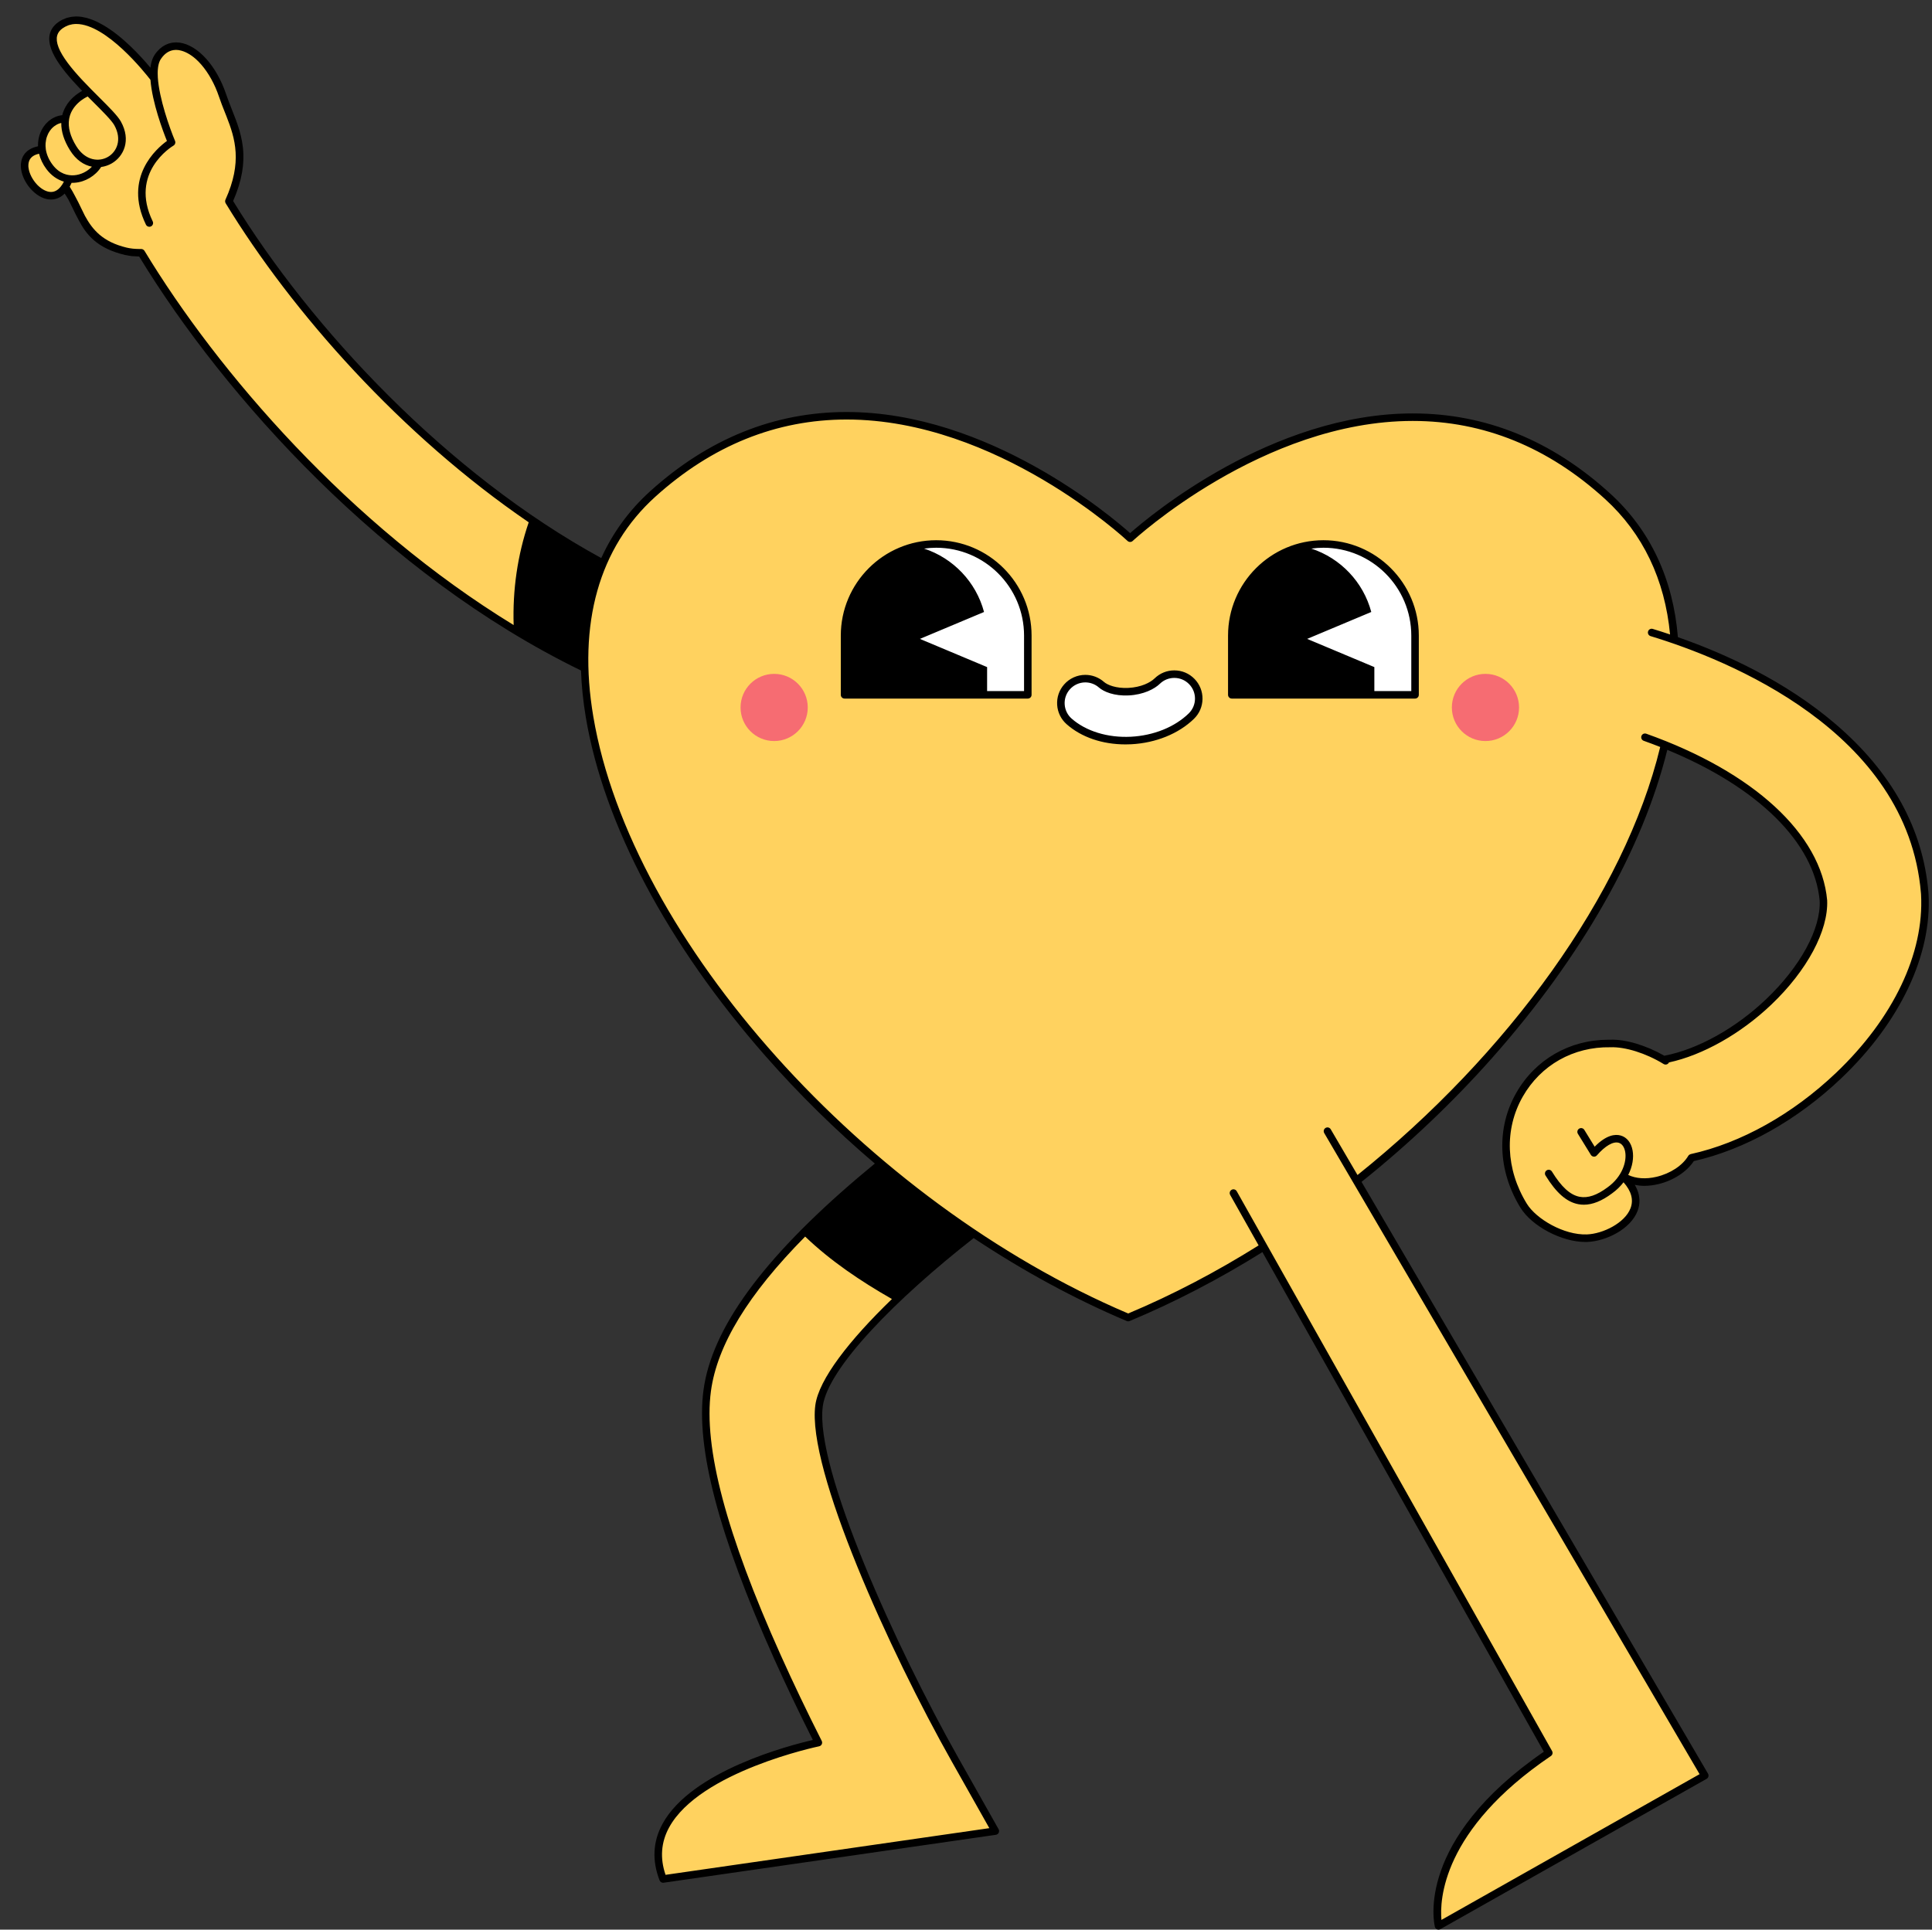
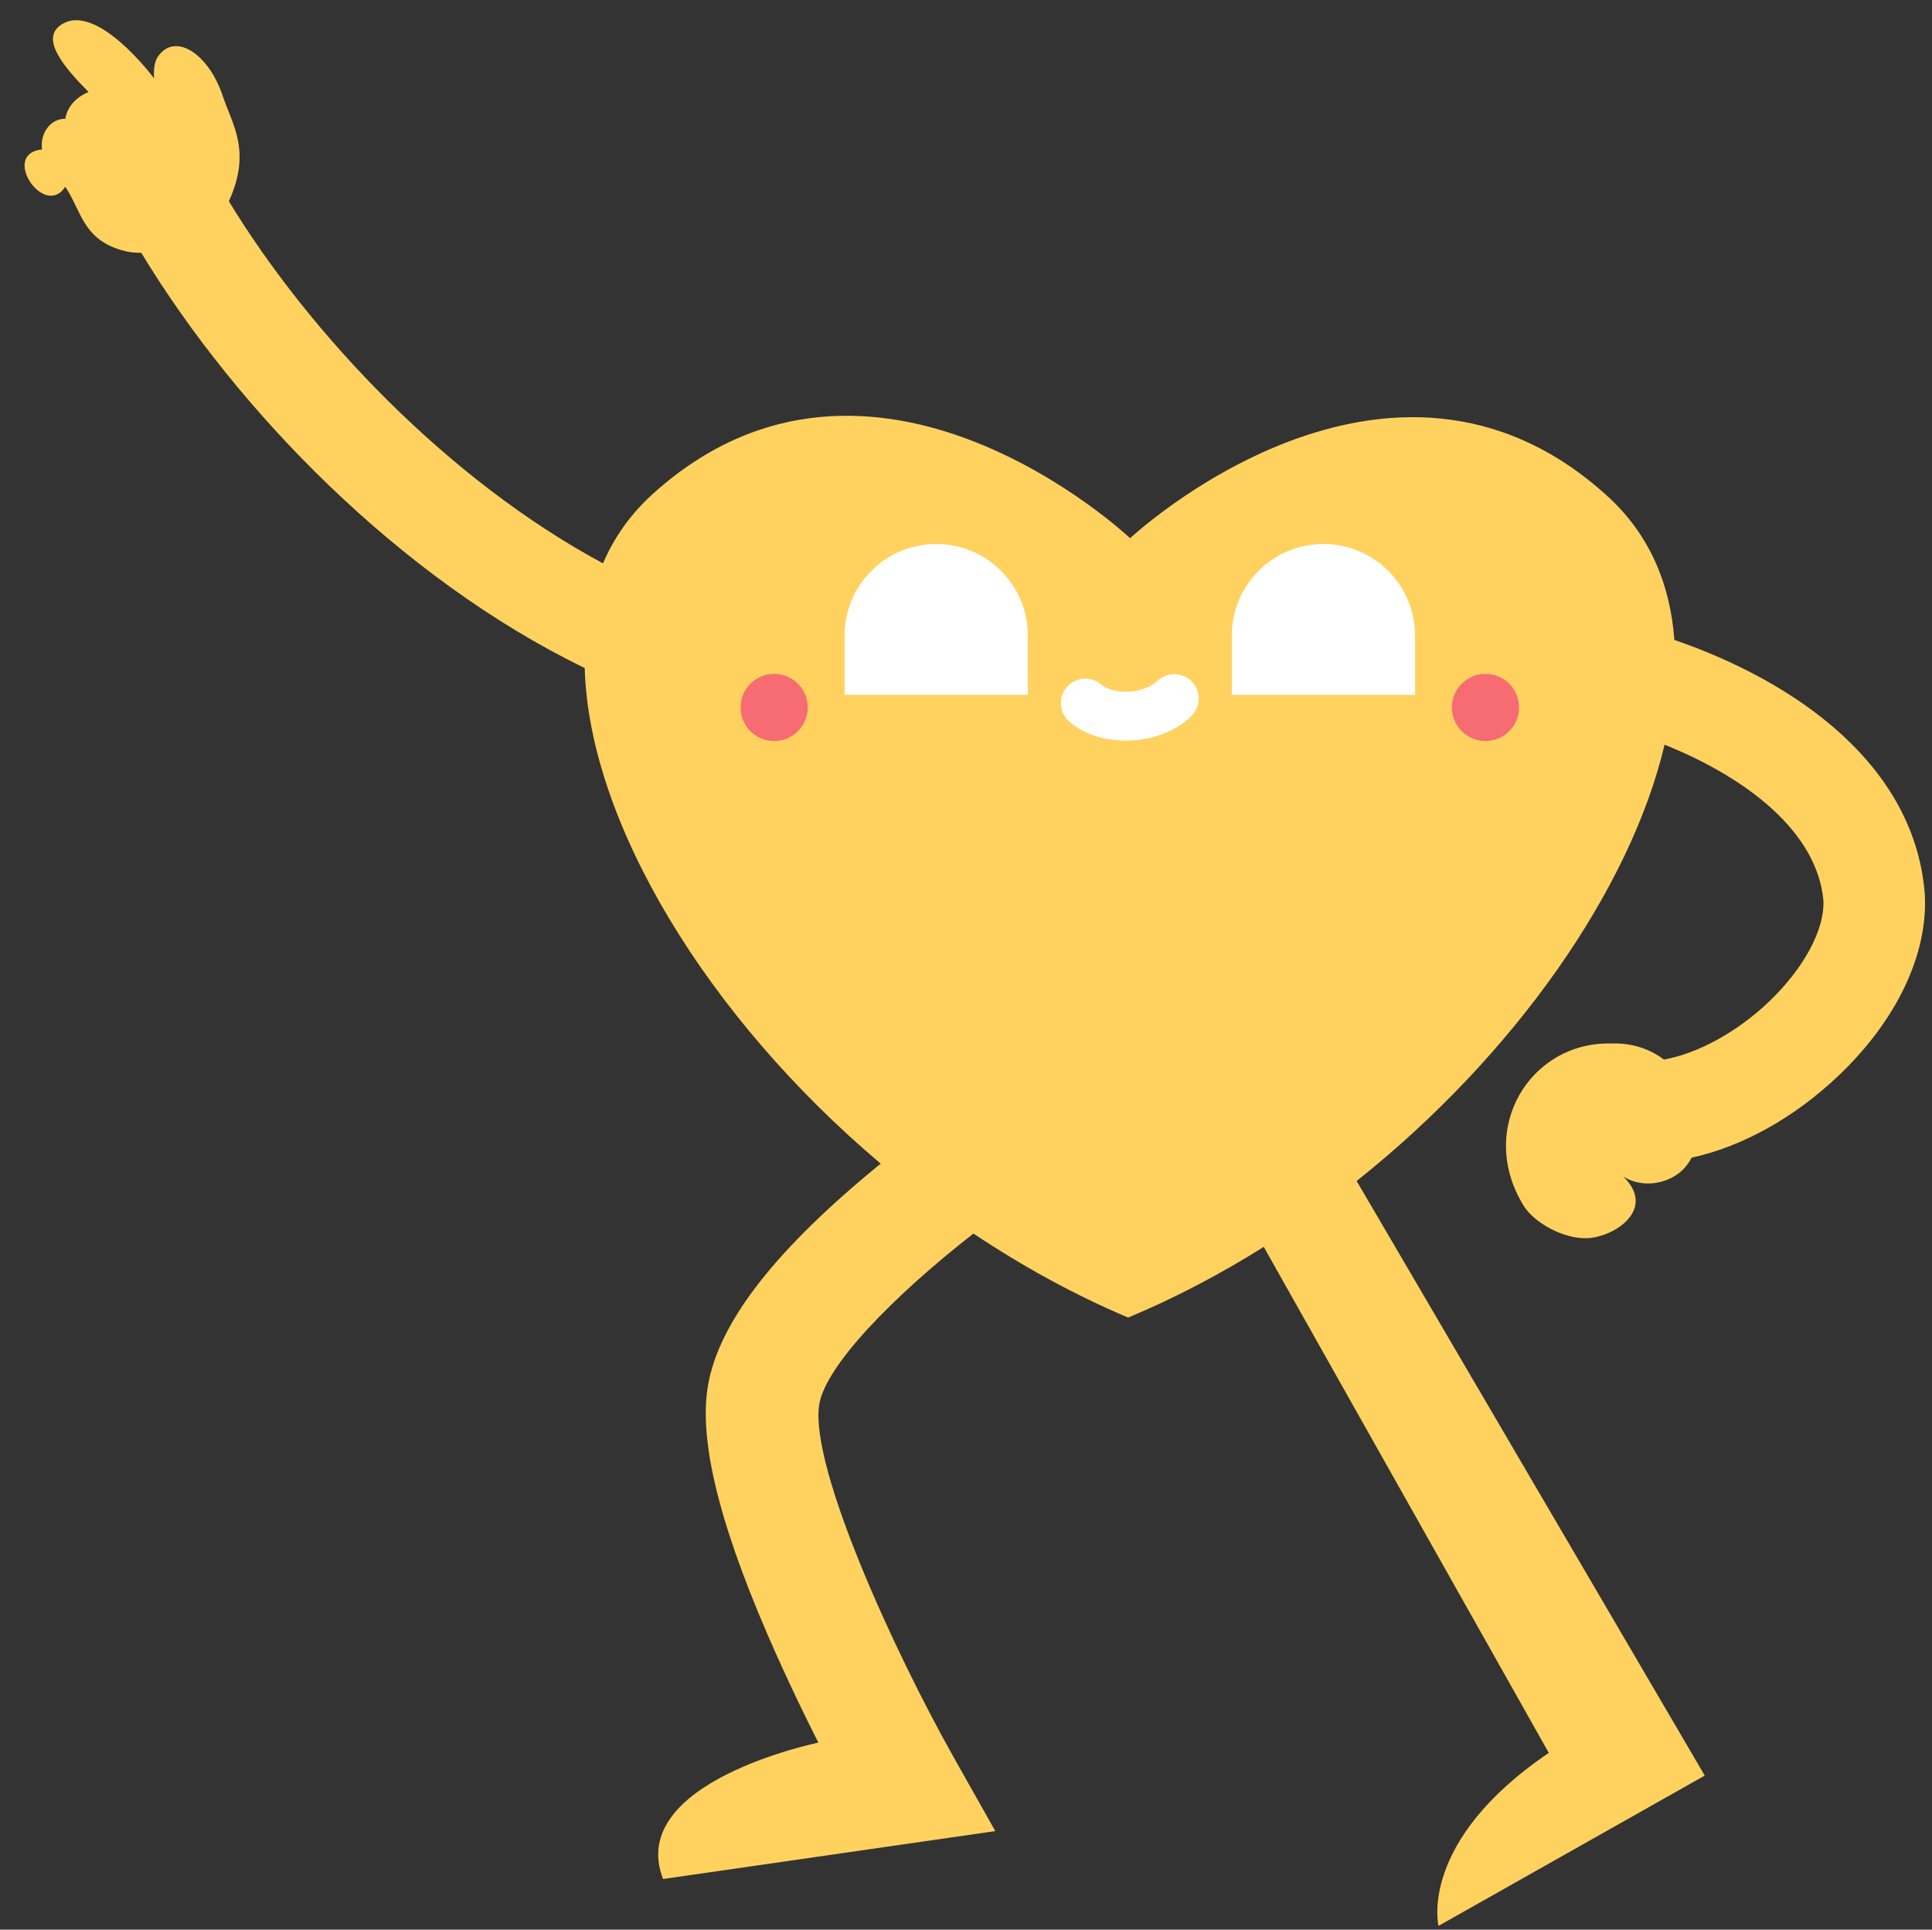
<svg xmlns="http://www.w3.org/2000/svg" height="504.3" preserveAspectRatio="xMidYMid meet" version="1.0" viewBox="-4.7 -4.3 504.8 504.3" width="504.8" zoomAndPan="magnify">
  <rect x="-4.7" y="-4.3" width="504.8" height="504.3" fill="#333333" stroke="none" />
  <g id="change1_1">
    <path d="M475.705,276.795c-11.674,11.11-25.23,18.559-38.421,21.465c-0.828,1.597-1.953,2.998-3.399,4.096 c-4.016,3.051-10.067,3.638-14.472,0.806c8.823,8.557-2.273,15.87-9.456,16.13c-6.183,0.223-13.824-4.042-16.558-8.488 c-12.283-19.977,1.601-42.74,22.606-42.39c5.689-0.25,10.396,1.44,14.049,4.199c8.759-1.576,18.981-7.071,27.355-15.041 c9.183-8.74,14.654-18.877,14.319-26.507c-1.614-17.884-19.857-32.034-41.502-40.746c-8.965,37.906-39.283,81.269-80.457,114.027 l90.954,155.389l-69.563,39.284c0,0-5.439-22.003,28.816-45.212l-74.478-132.242c-11.305,7.105-23.166,13.356-35.429,18.473 c-14.091-5.963-27.645-13.42-40.419-21.961c-20.779,16.215-38.959,34.72-40.348,44.992c-2.218,16.402,19.412,63.919,35.48,92.419 l10.575,18.759l-86.808,12.52c-9.834-25.323,40.576-35.643,40.576-35.643c-3.269-6.471-7.014-14.177-10.714-22.418 c-14.344-31.955-20.34-54.716-18.329-69.588c2.14-15.826,15.243-33.791,40.056-54.921c1.771-1.508,3.533-2.971,5.271-4.388 c-45.391-38.321-76.222-89.307-77.336-129.526C99.804,146.864,57.158,102.987,32.208,61.756c-1.468,0.03-2.841-0.094-4.054-0.385 c-11.252-2.7-11.545-10.596-15.798-16.867c-5.482,8.49-17.041-8.691-6.071-9.744l0.005,0.008c-0.592-4.317,2.261-8.028,5.967-8.028 l0.096,0.126c0.527-3.865,3.761-6.203,6.078-7.13l0.001,0.001C12.35,13.565,5.806,6.09,11.074,2.308 c9.238-6.633,24.452,13.827,24.494,13.885c-0.157-2.27,0.06-4.261,0.909-5.558c4.366-6.667,13.261-1.093,16.999,10.08 c2.571,7.686,7.578,14.455,1.626,27.592c21.252,34.906,57.375,72.91,97.752,94.624c2.921-6.791,7.211-12.905,13.007-18.142 c57.513-51.955,124.72,11.566,124.72,11.566s67.525-63.184,124.776-10.941c10.828,9.88,16.354,22.816,17.423,37.52 c32.048,11.07,62.628,32.729,65.411,66.122l0.026,0.366C499.087,245.083,490.882,262.35,475.705,276.795z" fill="#FFD25F" />
  </g>
  <g id="change2_1">
    <path d="M263.851,161.808c0,0,0,9.575,0.001,15.48h-47.881c0-5.905,0-15.48,0-15.48 c0-13.222,10.718-23.94,23.94-23.94C253.132,137.868,263.851,148.586,263.851,161.808z M365.031,161.808 c0-13.222-10.719-23.94-23.94-23.94c-13.222,0-23.94,10.718-23.94,23.94c0,0,0,9.575,0,15.48h47.881 C365.031,171.383,365.031,161.808,365.031,161.808z M297.666,173.698c-1.249,1.216-3.876,2.582-7.506,2.766 c-3.506,0.176-5.986-0.865-7.061-1.811c-2.648-2.333-6.686-2.078-9.017,0.57c-2.333,2.647-2.077,6.685,0.57,9.017 c3.661,3.225,8.969,5.022,14.732,5.022c0.472,0,0.947-0.012,1.425-0.036c6.188-0.314,11.937-2.638,15.774-6.375 c2.527-2.463,2.58-6.508,0.117-9.035C304.239,171.29,300.194,171.236,297.666,173.698z" fill="#FFF" />
  </g>
  <g id="change3_1">
    <path d="M392.204,180.591c0,4.848-3.93,8.778-8.778,8.778s-8.778-3.93-8.778-8.778s3.93-8.778,8.778-8.778 S392.204,175.743,392.204,180.591z M197.574,171.813c-4.848,0-8.778,3.93-8.778,8.778s3.93,8.778,8.778,8.778 s8.778-3.93,8.778-8.778S202.422,171.813,197.574,171.813z" fill="#F66C72" />
  </g>
  <g id="change4_1">
-     <path d="M499.196,229.35l-0.027-0.378c-1.386-16.645-9.571-31.481-24.328-44.094c-13.062-11.166-28.637-18.289-41.133-22.66 c-1.249-15.214-7.211-27.969-17.687-37.528c-15.229-13.898-32.587-20.944-51.591-20.944c-36.881,0-68.85,26.874-73.845,31.285 c-4.991-4.451-37.03-31.656-74.073-31.656c-18.853,0-36.116,6.96-51.31,20.686c-5.512,4.979-9.784,10.845-12.8,17.484 c-40.303-22.001-75.854-60.082-96.193-93.31c0.053-0.12,0.093-0.233,0.144-0.352c0.227-0.532,0.446-1.059,0.64-1.571 c0.05-0.134,0.092-0.262,0.141-0.395c0.189-0.52,0.37-1.035,0.525-1.535c0.035-0.112,0.062-0.22,0.096-0.332 c0.152-0.51,0.296-1.014,0.415-1.505c0.022-0.092,0.039-0.181,0.06-0.272c0.117-0.501,0.223-0.997,0.307-1.479 c0.013-0.072,0.02-0.141,0.032-0.213c0.082-0.495,0.153-0.983,0.203-1.458c0.005-0.05,0.007-0.099,0.012-0.149 c0.048-0.492,0.085-0.977,0.102-1.45c0.001-0.025,0-0.048,0.001-0.073c0.016-0.495,0.018-0.981,0.003-1.457c0-0.002,0-0.004,0-0.006 c-0.145-4.461-1.593-8.121-3.019-11.709c-0.527-1.326-1.025-2.578-1.459-3.877c-0.165-0.493-0.342-0.976-0.527-1.451 c-0.033-0.086-0.071-0.167-0.105-0.253c-0.15-0.374-0.303-0.745-0.464-1.107c-0.076-0.169-0.157-0.332-0.235-0.498 c-0.126-0.268-0.251-0.537-0.383-0.797c-0.102-0.201-0.209-0.395-0.314-0.591c-0.115-0.214-0.229-0.429-0.348-0.637 c-0.123-0.215-0.25-0.422-0.377-0.631c-0.108-0.176-0.214-0.354-0.325-0.525c-0.142-0.22-0.287-0.433-0.433-0.645 c-0.102-0.147-0.203-0.295-0.306-0.438c-0.157-0.218-0.317-0.428-0.479-0.635c-0.098-0.126-0.196-0.251-0.295-0.373 c-0.17-0.209-0.343-0.412-0.517-0.61c-0.095-0.107-0.19-0.213-0.286-0.317c-0.182-0.198-0.366-0.39-0.552-0.575 c-0.092-0.092-0.185-0.181-0.279-0.27c-0.192-0.182-0.384-0.36-0.579-0.528c-0.091-0.079-0.184-0.154-0.276-0.23 c-0.199-0.164-0.399-0.324-0.601-0.474c-0.091-0.067-0.182-0.129-0.273-0.193c-0.205-0.144-0.411-0.285-0.619-0.413 c-0.091-0.056-0.182-0.106-0.273-0.159c-0.209-0.122-0.418-0.241-0.629-0.346c-0.094-0.047-0.188-0.085-0.282-0.128 c-0.209-0.096-0.417-0.191-0.627-0.27c-0.104-0.039-0.208-0.068-0.312-0.103c-0.2-0.067-0.399-0.136-0.599-0.187 c-0.141-0.036-0.281-0.057-0.421-0.085C42.53,6.9,42.367,6.861,42.205,6.839c-0.009-0.001-0.019-0.004-0.028-0.005 c-0.114-0.015-0.225-0.011-0.338-0.02c-0.182-0.014-0.364-0.037-0.545-0.037c-0.015,0-0.03,0.003-0.045,0.003 c-0.072,0.001-0.142,0.011-0.214,0.014C40.8,6.803,40.567,6.82,40.339,6.854c-0.066,0.01-0.13,0.027-0.195,0.039 c-0.235,0.043-0.467,0.098-0.693,0.168c-0.052,0.016-0.102,0.035-0.154,0.053c-0.237,0.08-0.469,0.175-0.695,0.285 c-0.042,0.021-0.084,0.042-0.126,0.063c-0.229,0.118-0.453,0.251-0.67,0.399c-0.039,0.027-0.079,0.052-0.117,0.08 c-0.213,0.152-0.419,0.319-0.62,0.5c-0.04,0.036-0.081,0.069-0.121,0.106c-0.196,0.184-0.384,0.385-0.567,0.597 c-0.037,0.043-0.076,0.081-0.112,0.124c-0.213,0.258-0.419,0.531-0.613,0.828c-0.01,0.016-0.018,0.035-0.028,0.051 c-0.108,0.169-0.206,0.348-0.296,0.534c-0.051,0.104-0.097,0.215-0.143,0.325c-0.038,0.093-0.075,0.186-0.109,0.283 c-0.227,0.621-0.389,1.317-0.471,2.115c-2.47-2.969-7.226-8.179-12.352-11.154c-0.006-0.003-0.012-0.007-0.018-0.01 c-0.904-0.523-1.818-0.978-2.734-1.337c-0.078-0.031-0.156-0.056-0.234-0.086c-0.35-0.131-0.699-0.247-1.048-0.348 c-0.119-0.035-0.238-0.069-0.357-0.1c-0.366-0.095-0.73-0.172-1.093-0.231c-0.064-0.01-0.128-0.027-0.191-0.036 c-0.426-0.061-0.849-0.09-1.269-0.095c-0.027,0-0.054-0.006-0.081-0.006c-0.065,0-0.126,0.013-0.191,0.014 c-0.316,0.006-0.629,0.029-0.94,0.07c-0.101,0.013-0.201,0.029-0.301,0.046c-0.296,0.05-0.588,0.12-0.879,0.205 c-0.095,0.028-0.19,0.052-0.284,0.083c-0.29,0.097-0.575,0.217-0.858,0.351c-0.081,0.038-0.164,0.068-0.244,0.109 c-0.35,0.181-0.695,0.385-1.033,0.628c-0.176,0.126-0.342,0.257-0.498,0.393C9.928,1.967,9.862,2.037,9.792,2.104 C9.715,2.177,9.634,2.247,9.563,2.323C9.498,2.392,9.442,2.466,9.381,2.537C9.315,2.615,9.244,2.691,9.183,2.771 C9.13,2.841,9.085,2.916,9.036,2.988C8.978,3.074,8.915,3.158,8.863,3.246C8.819,3.318,8.785,3.395,8.746,3.469 C8.697,3.562,8.644,3.652,8.602,3.747c-0.029,0.065-0.05,0.134-0.077,0.201C8.482,4.057,8.436,4.164,8.401,4.276 C8.384,4.329,8.374,4.384,8.36,4.438C8.323,4.567,8.287,4.697,8.261,4.83C8.253,4.871,8.25,4.914,8.243,4.956 C8.219,5.1,8.195,5.244,8.182,5.393c0,0.005,0,0.011,0,0.016c0,0.002-0.001,0.003-0.001,0.005c-0.001,0.01,0.001,0.02,0,0.03 C8.16,5.726,8.164,6.014,8.184,6.305C8.19,6.388,8.203,6.473,8.212,6.557c0.025,0.23,0.061,0.461,0.109,0.696 c0.018,0.087,0.037,0.174,0.058,0.261c0.062,0.257,0.138,0.517,0.226,0.78c0.02,0.058,0.036,0.116,0.056,0.174 c0.233,0.656,0.543,1.327,0.917,2.011c0.046,0.084,0.096,0.168,0.144,0.253c0.14,0.247,0.287,0.495,0.443,0.745 c0.074,0.119,0.15,0.238,0.227,0.357c0.137,0.211,0.281,0.423,0.428,0.636c0.098,0.141,0.193,0.283,0.295,0.424 c0.124,0.173,0.255,0.346,0.384,0.52c0.561,0.751,1.168,1.505,1.811,2.258c0.022,0.026,0.044,0.052,0.066,0.078 c0.257,0.3,0.519,0.599,0.786,0.898c0.003,0.004,0.007,0.007,0.01,0.011c0.837,0.938,1.709,1.869,2.592,2.781 c-0.086,0.047-0.172,0.105-0.258,0.155c-0.098,0.057-0.197,0.117-0.299,0.18c-0.169,0.105-0.336,0.214-0.503,0.329 c-0.142,0.098-0.285,0.201-0.43,0.31c-0.08,0.061-0.161,0.12-0.24,0.183c-0.222,0.176-0.445,0.368-0.666,0.573 c-0.03,0.028-0.059,0.056-0.088,0.084c-0.471,0.445-0.926,0.957-1.336,1.541c-0.003,0.004-0.005,0.008-0.008,0.011 c-0.386,0.551-0.729,1.166-1.004,1.85c-0.02,0.049-0.038,0.1-0.057,0.149c-0.047,0.124-0.099,0.244-0.142,0.373 c-0.039,0.119-0.059,0.241-0.093,0.361c-0.025,0.087-0.06,0.167-0.082,0.255c-0.062,0.007-0.123,0.021-0.185,0.029 c-0.047,0.007-0.093,0.014-0.139,0.022c-0.595,0.095-1.17,0.272-1.715,0.528c-0.001,0-0.002,0.001-0.003,0.001 c-0.549,0.257-1.066,0.593-1.543,1.003c-0.031,0.027-0.061,0.054-0.092,0.081c-0.209,0.187-0.412,0.384-0.604,0.599 c-0.016,0.017-0.032,0.033-0.048,0.05c-0.002,0.002-0.005,0.005-0.007,0.007c-0.19,0.218-0.364,0.448-0.528,0.685 c-0.064,0.093-0.122,0.19-0.183,0.287c-0.103,0.164-0.201,0.33-0.292,0.501c-0.033,0.061-0.073,0.116-0.104,0.178 c-0.021,0.042-0.033,0.087-0.053,0.13c-0.147,0.308-0.279,0.624-0.388,0.951c-0.047,0.139-0.083,0.28-0.122,0.421 c-0.052,0.186-0.097,0.375-0.136,0.565c-0.074,0.35-0.122,0.703-0.152,1.06c-0.007,0.088-0.018,0.175-0.023,0.263 c-0.013,0.241-0.016,0.482-0.009,0.725c0,0.014-0.001,0.027,0,0.041c-0.039,0.008-0.072,0.022-0.11,0.03 c-0.176,0.038-0.336,0.09-0.503,0.137c-0.177,0.05-0.358,0.096-0.524,0.157c-0.181,0.066-0.345,0.148-0.513,0.226 c-0.131,0.062-0.267,0.118-0.39,0.187c-0.169,0.095-0.319,0.204-0.471,0.312c-0.102,0.073-0.21,0.141-0.304,0.22 c-0.14,0.116-0.262,0.246-0.386,0.375c-0.086,0.09-0.177,0.177-0.255,0.274c-0.104,0.128-0.19,0.268-0.279,0.407 c-0.075,0.117-0.152,0.231-0.216,0.355c-0.068,0.133-0.121,0.275-0.176,0.416c-0.058,0.147-0.117,0.293-0.161,0.449 c-0.039,0.139-0.064,0.286-0.091,0.432c-0.032,0.169-0.064,0.338-0.08,0.515c-0.005,0.05-0.019,0.095-0.023,0.146 c-0.251,3.776,3.064,8.31,6.693,9.154c0.297,0.069,0.693,0.132,1.153,0.132c1.021,0,2.351-0.315,3.592-1.553 c0.375,0.555,0.725,1.116,1.041,1.683c0.353,0.689,0.69,1.382,1.02,2.067c0.499,1.036,1.004,2.078,1.565,3.1 c1.979,3.806,4.73,7.415,12.108,9.186c0.161,0.039,0.346,0.054,0.512,0.087c0.418,0.083,0.834,0.169,1.285,0.218 c0.301,0.033,0.629,0.035,0.944,0.053c0.33,0.019,0.647,0.054,0.991,0.056c22.186,36.47,63.983,83.138,115.446,108.192 c0.14,3.982,0.56,8.101,1.278,12.355c4.702,27.864,21.34,59.229,46.848,88.317c8.828,10.066,18.457,19.515,28.65,28.186 c-1.448,1.188-2.909,2.406-4.375,3.655c-25.007,21.295-38.219,39.461-40.393,55.538c-2.036,15.059,3.984,37.996,18.406,70.123 c3.089,6.879,6.505,14.048,10.163,21.327c-6.063,1.394-31.701,8.02-39.278,21.916c-2.521,4.622-2.778,9.591-0.767,14.771 c0.149,0.382,0.516,0.627,0.916,0.627c0.047,0,0.094-0.003,0.141-0.012l86.809-12.519c0.321-0.047,0.599-0.248,0.742-0.539 c0.143-0.291,0.133-0.635-0.026-0.917l-10.575-18.758c-16-28.38-37.549-75.626-35.362-91.805c1.348-9.961,19.044-27.98,39.421-43.93 c12.928,8.595,26.381,15.916,39.987,21.674c0.122,0.052,0.252,0.078,0.383,0.078c0.129,0,0.257-0.025,0.38-0.075 c11.752-4.904,23.397-10.968,34.695-18.011l73.533,130.567c-33.604,23.134-28.698,44.832-28.471,45.751 c0.074,0.298,0.283,0.545,0.564,0.666c0.125,0.054,0.258,0.081,0.39,0.081c0.167,0,0.334-0.042,0.483-0.126l69.563-39.284 c0.229-0.13,0.397-0.346,0.466-0.6c0.068-0.255,0.031-0.526-0.101-0.753l-90.529-154.663c12.25-9.798,23.782-20.716,34.213-32.491 c23.325-26.33,39.323-54.579,45.675-80.416c23.705,9.771,38.443,24.257,39.815,39.44c0.322,7.35-5.048,17.217-14.015,25.752 c-7.958,7.574-17.864,13.083-26.499,14.737c-0.023,0.005-0.041,0.02-0.063,0.026c-4.745-2.732-10.224-4.368-14.147-4.191 c-0.166-0.003-0.331-0.004-0.497-0.004c-10.117,0-19.085,5.168-24.06,13.896c-5.226,9.166-4.816,20.379,1.097,29.995 c2.993,4.867,10.801,8.965,16.947,8.964c0.163,0,0.325-0.003,0.487-0.008c4.905-0.178,11.334-3.32,13.166-8.088 c0.646-1.681,0.903-4.069-0.722-6.828c0.786,0.154,1.597,0.257,2.451,0.257c1.177,0,2.411-0.148,3.674-0.446 c3.958-0.936,7.462-3.229,9.293-6.024c13.359-3.026,27.024-10.694,38.523-21.64C491.767,262.86,500.083,245.314,499.196,229.35z M13.355,26.846c0.019-0.117,0.042-0.23,0.066-0.344c0.039-0.185,0.085-0.368,0.14-0.548c0.025-0.082,0.049-0.165,0.076-0.245 c0.544-1.573,1.641-2.835,2.857-3.751c0.036-0.026,0.07-0.05,0.106-0.076c0.19-0.139,0.382-0.268,0.575-0.391 c0.083-0.052,0.163-0.102,0.243-0.149c0.183-0.109,0.366-0.213,0.548-0.306c0.053-0.028,0.103-0.053,0.153-0.078 c0.032-0.016,0.063-0.028,0.095-0.043c0.542,0.547,1.081,1.087,1.607,1.611c2.367,2.364,4.602,4.598,5.34,5.882 c2.112,3.795,0.636,6.955-1.631,8.284c-2.322,1.366-5.909,1.069-8.298-2.797C13.64,31.319,13.018,28.955,13.355,26.846z M11.582,43.906c-0.017,0.022-0.038,0.04-0.053,0.063c-0.813,1.26-1.789,1.899-2.901,1.899c-1.113,0-2.321-0.65-3.355-1.633 c-0.052-0.051-0.106-0.1-0.157-0.152c-0.061-0.061-0.12-0.126-0.179-0.189c-1.156-1.247-2.018-2.893-2.191-4.393 c-0.011-0.101-0.026-0.202-0.032-0.302c-0.003-0.051,0.001-0.1,0-0.15c-0.003-0.157,0.003-0.308,0.016-0.454 c0.012-0.126,0.033-0.246,0.057-0.364c0.016-0.083,0.034-0.165,0.056-0.244c0.035-0.122,0.079-0.238,0.128-0.35 c0.028-0.065,0.059-0.129,0.092-0.19c0.06-0.111,0.127-0.216,0.202-0.316c0.04-0.054,0.084-0.105,0.128-0.156 c0.084-0.095,0.173-0.187,0.273-0.271c0.054-0.046,0.112-0.088,0.17-0.13c0.106-0.078,0.216-0.153,0.338-0.221 c0.069-0.038,0.145-0.072,0.219-0.107c0.127-0.06,0.255-0.119,0.396-0.17c0.088-0.031,0.185-0.056,0.278-0.083 c0.142-0.042,0.282-0.084,0.436-0.117c0.341,1.384,0.981,2.752,1.937,4.027c1.243,1.656,2.81,2.758,4.556,3.263 C11.872,43.417,11.733,43.666,11.582,43.906z M9.013,38.721c-0.962-1.282-1.549-2.669-1.75-4.041 c-0.001-0.016,0.003-0.031,0.001-0.048c-0.027-0.2-0.041-0.399-0.052-0.598C7.209,33.98,7.202,33.925,7.2,33.87 c-0.007-0.205-0.003-0.408,0.008-0.609c0.004-0.076,0.011-0.152,0.018-0.229c0.023-0.278,0.065-0.551,0.121-0.819 c0.034-0.16,0.065-0.32,0.111-0.477c0.033-0.117,0.075-0.23,0.115-0.344c0.07-0.199,0.148-0.395,0.238-0.587 c0.036-0.078,0.068-0.158,0.108-0.234c0.051-0.098,0.108-0.189,0.164-0.283c0.068-0.115,0.132-0.233,0.207-0.343 c0.012-0.018,0.026-0.033,0.038-0.05c0.118-0.169,0.242-0.333,0.378-0.489c0.202-0.231,0.421-0.436,0.649-0.622 c0.037-0.03,0.074-0.057,0.111-0.086c0.202-0.155,0.412-0.292,0.63-0.411c0.039-0.021,0.076-0.045,0.115-0.065 c0.249-0.127,0.506-0.231,0.771-0.31c0.047-0.014,0.097-0.021,0.145-0.033c0.06-0.016,0.122-0.02,0.182-0.033 c-0.032,2.216,0.71,4.585,2.252,7.082c1.617,2.618,3.695,3.929,5.757,4.335c-1.206,1.267-2.927,2.123-4.664,2.245 C13.108,41.611,10.887,41.219,9.013,38.721z M129.51,159.055c-42.782-26.152-77.194-65.967-96.462-97.808 c-0.104-0.172-0.258-0.298-0.434-0.378c-0.022-0.01-0.043-0.018-0.066-0.027c-0.108-0.04-0.222-0.069-0.341-0.069 c-0.007,0-0.013,0-0.02-0.002l-0.194,0.002c-0.095,0.001-0.186-0.001-0.28-0.002c-0.593-0.002-1.162-0.029-1.702-0.086 c-0.023-0.002-0.045-0.006-0.068-0.009c-0.551-0.06-1.075-0.147-1.562-0.264c-6.247-1.499-8.906-4.67-10.895-8.316 c-0.326-0.635-0.639-1.285-0.957-1.952c-0.493-1.034-1-2.086-1.586-3.139c-0.434-0.845-0.905-1.685-1.429-2.507 c0.173-0.311,0.339-0.655,0.499-1.024c0.062,0.001,0.123,0.011,0.185,0.011c0.196,0,0.393-0.006,0.59-0.021 c2.79-0.196,5.442-1.799,6.932-4.118c1.009-0.135,1.965-0.47,2.803-0.96c3.065-1.798,5.108-5.989,2.352-10.938 c-0.001-0.002-0.003-0.003-0.004-0.005c-0.001-0.002-0.001-0.004-0.002-0.006c-0.864-1.512-2.981-3.627-5.661-6.303 c-0.666-0.665-1.366-1.366-2.077-2.087c0,0-0.001-0.001-0.001-0.002c-0.732-0.743-1.463-1.501-2.178-2.263 c-0.141-0.151-0.284-0.301-0.424-0.453c-0.134-0.145-0.264-0.289-0.396-0.434c-0.169-0.185-0.338-0.371-0.504-0.557 c-0.12-0.135-0.237-0.269-0.356-0.404c-0.175-0.199-0.348-0.399-0.519-0.598c-0.107-0.125-0.211-0.249-0.315-0.374 c-0.182-0.217-0.36-0.433-0.534-0.65c-0.086-0.107-0.172-0.214-0.257-0.32c-0.198-0.25-0.389-0.499-0.575-0.747 c-0.055-0.073-0.112-0.147-0.166-0.22c-0.491-0.666-0.938-1.323-1.32-1.964c-0.002-0.003-0.003-0.006-0.005-0.009 c-0.182-0.305-0.347-0.606-0.499-0.902c-0.034-0.066-0.063-0.131-0.096-0.197c-0.114-0.233-0.219-0.462-0.312-0.689 c-0.035-0.085-0.067-0.169-0.099-0.253c-0.078-0.206-0.145-0.407-0.203-0.607c-0.026-0.088-0.052-0.177-0.074-0.263 c-0.05-0.197-0.084-0.39-0.112-0.58c-0.011-0.078-0.028-0.157-0.036-0.234c-0.024-0.241-0.029-0.475-0.014-0.702 c0.001-0.019-0.002-0.039,0-0.058c0.017-0.199,0.061-0.385,0.111-0.57c0.012-0.044,0.013-0.092,0.027-0.136 c0.217-0.675,0.669-1.254,1.369-1.756c0.435-0.312,0.89-0.541,1.355-0.721c0.099-0.038,0.194-0.088,0.294-0.121 c0.112-0.037,0.229-0.056,0.343-0.086c0.193-0.05,0.384-0.104,0.584-0.135c0.05-0.008,0.102-0.009,0.152-0.016 c0.278-0.036,0.56-0.061,0.854-0.061c7.856,0,17.975,12.764,19.382,14.59c0.467,5.996,3.279,13.429,4.307,15.984 c-2.652,1.916-11.478,9.494-5.484,21.872c0.169,0.352,0.52,0.555,0.885,0.555c0.144,0,0.29-0.032,0.428-0.099 c0.489-0.237,0.693-0.824,0.456-1.313c-6.162-12.725,4.952-19.522,5.428-19.805c0.421-0.251,0.595-0.775,0.405-1.227 c-1.409-3.351-4.143-11.066-4.496-16.541c-0.022-0.357-0.032-0.695-0.034-1.021c-0.001-0.15-0.004-0.302,0-0.448 c0.005-0.197,0.016-0.383,0.029-0.567c0.017-0.236,0.039-0.467,0.071-0.687c0.02-0.14,0.045-0.272,0.07-0.403 c0.055-0.276,0.116-0.545,0.199-0.788c0.013-0.038,0.028-0.073,0.042-0.11c0.106-0.288,0.229-0.555,0.381-0.787 c0.14-0.214,0.286-0.412,0.437-0.598c0.06-0.074,0.123-0.139,0.184-0.208c0.092-0.104,0.184-0.209,0.279-0.303 c0.078-0.077,0.158-0.145,0.238-0.215c0.083-0.073,0.167-0.146,0.253-0.212c0.089-0.068,0.179-0.13,0.27-0.19 c0.082-0.054,0.166-0.106,0.25-0.154c0.096-0.055,0.194-0.106,0.293-0.152c0.085-0.04,0.171-0.075,0.258-0.109 c0.102-0.04,0.204-0.078,0.308-0.109c0.092-0.028,0.187-0.048,0.282-0.069c0.102-0.023,0.203-0.047,0.307-0.063 c0.115-0.017,0.233-0.023,0.351-0.03c0.088-0.006,0.174-0.017,0.264-0.017c0.086,0,0.175,0.011,0.262,0.016 c0.141,0.007,0.281,0.011,0.426,0.031c0.07,0.01,0.141,0.03,0.211,0.042c1.34,0.239,2.825,1.002,4.288,2.291 c1.959,1.748,3.775,4.352,5.139,7.457c0.016,0.037,0.032,0.076,0.048,0.114c0.149,0.343,0.293,0.692,0.431,1.047 c0.119,0.308,0.232,0.626,0.343,0.946c0.04,0.114,0.084,0.225,0.122,0.34c0.452,1.351,0.983,2.687,1.497,3.98 c0.15,0.378,0.301,0.756,0.45,1.136c2.254,5.757,4.177,11.914-0.283,21.757c-0.054,0.119-0.076,0.245-0.08,0.371 c0,0.007-0.001,0.013-0.001,0.02c-0.002,0.122,0.017,0.242,0.06,0.357c0.002,0.006,0.005,0.011,0.008,0.017 c0.02,0.052,0.04,0.104,0.069,0.153c17.368,28.527,45.944,60.688,79.186,83.386C130.493,140.835,129.216,149.958,129.51,159.055z M208.331,362.937c-2.248,16.629,19.463,64.414,35.598,93.034l9.87,17.508L169.2,485.68c-1.495-4.35-1.185-8.513,0.927-12.386 c7.993-14.662,38.887-21.144,39.198-21.208c0.3-0.062,0.555-0.26,0.688-0.535c0.133-0.276,0.13-0.598-0.008-0.872 c-3.86-7.639-7.458-15.169-10.695-22.376c-14.267-31.783-20.236-54.371-18.251-69.055c1.622-12.004,9.72-25.309,24.616-40.377 c6.678,6.401,14.515,11.666,22.673,16.321C217.201,345.973,209.246,356.173,208.331,362.937z M475.027,276.081 c-11.354,10.808-24.843,18.351-37.979,21.239c-0.009,0.002-0.016,0.009-0.024,0.011c-0.036,0.009-0.065,0.031-0.1,0.044 c-0.087,0.032-0.174,0.064-0.247,0.117c-0.009,0.007-0.015,0.018-0.024,0.025c-0.092,0.073-0.172,0.157-0.232,0.257 c-0.002,0.003-0.006,0.005-0.008,0.009c-1.492,2.518-4.673,4.615-8.302,5.473c-2.756,0.652-5.389,0.467-7.387-0.489 c1.154-2.242,1.474-4.545,1.148-6.376c-0.364-2.051-1.504-3.485-3.124-3.933c-1.439-0.4-3.739-0.167-6.789,2.928l-2.704-4.398 c-0.284-0.463-0.888-0.607-1.352-0.322c-0.462,0.284-0.607,0.889-0.322,1.352l3.383,5.5c0.163,0.267,0.444,0.44,0.755,0.465 c0.321,0.031,0.618-0.097,0.823-0.333c2.174-2.496,4.254-3.697,5.681-3.299c0.862,0.239,1.487,1.107,1.714,2.383 c0.453,2.546-0.79,6.53-4.604,9.268c-2.774,2.073-5.162,2.881-7.304,2.474c-2.46-0.469-4.76-2.567-7.239-6.598 c-0.284-0.465-0.89-0.609-1.351-0.323c-0.463,0.284-0.608,0.889-0.323,1.351c2.789,4.536,5.504,6.918,8.544,7.5 c0.485,0.093,0.977,0.139,1.475,0.139c2.285,0,4.711-0.98,7.359-2.956c1.224-0.879,2.215-1.868,3.008-2.905 c2.049,2.31,2.67,4.594,1.823,6.798c-1.473,3.833-7.192,6.675-11.402,6.828c-6.023,0.212-13.247-4.055-15.686-8.02 c-5.531-8.995-5.929-19.46-1.064-27.993c4.696-8.237,13.208-13.066,22.877-12.9c3.849-0.157,9.315,1.544,13.925,4.377 c0.46,0.283,1.067,0.141,1.351-0.323c0.017-0.027,0.018-0.058,0.032-0.086c8.807-1.889,18.737-7.474,26.727-15.08 c9.367-8.916,14.969-19.362,14.62-27.308c-1.56-17.289-19.232-33.56-47.271-43.525c-0.509-0.18-1.074,0.085-1.255,0.597 c-0.181,0.511,0.085,1.073,0.597,1.255c1.468,0.522,2.9,1.064,4.308,1.619c-9.337,38.522-39.815,80.35-79.089,111.863l-6.999-11.957 c-0.276-0.469-0.879-0.627-1.345-0.352c-0.468,0.275-0.626,0.877-0.352,1.345l98.072,167.547l-67.447,38.088 c-0.467-5.01,0.048-23.49,28.602-42.837c0.423-0.287,0.556-0.851,0.305-1.296l-82.394-146.301c-0.266-0.473-0.867-0.642-1.338-0.374 c-0.473,0.266-0.641,0.866-0.374,1.338l7.43,13.194c-11.016,6.898-22.448,12.911-34.083,17.792 c-68.558-29.169-129.902-97.623-139.755-156.01c-4.101-24.3,1.501-44.164,16.201-57.443c14.822-13.39,31.642-20.179,49.992-20.179 c39.346,0,73.059,31.412,73.395,31.729c0.378,0.357,0.967,0.359,1.347,0.004c0.335-0.314,33.968-31.362,73.176-31.362 c18.498,0,35.409,6.873,50.266,20.429c9.889,9.025,15.602,21.04,16.966,35.375c-1.565-0.525-3.084-1.013-4.524-1.451 c-0.522-0.157-1.069,0.136-1.227,0.655c-0.157,0.52,0.136,1.069,0.655,1.227c20.067,6.102,67.12,24.864,70.646,67.178l0.025,0.351 C498.089,244.848,489.995,261.835,475.027,276.081z M239.91,136.885c-13.742,0-24.923,11.18-24.923,24.923v15.479 c0,0.543,0.44,0.983,0.983,0.983h47.881c0.543,0,0.983-0.44,0.982-0.983v-15.479C264.833,148.065,253.653,136.885,239.91,136.885z M262.868,176.304h-9.653c0-1.937,0-4.151,0-6.262l-17.556-7.37l16.753-7.033c-2.081-7.823-8.028-14.063-15.664-16.567 c1.034-0.143,2.089-0.223,3.162-0.223c12.659,0,22.958,10.3,22.958,22.958V176.304z M341.09,136.885 c-13.743,0-24.923,11.18-24.923,24.923v15.479c0,0.543,0.44,0.983,0.983,0.983h47.881c0.543,0,0.983-0.44,0.982-0.983v-15.479 C366.013,148.065,354.833,136.885,341.09,136.885z M364.048,176.304h-9.653c0-1.937,0-4.151,0-6.263l-17.556-7.369l16.753-7.033 c-2.081-7.823-8.027-14.063-15.665-16.567c1.034-0.143,2.089-0.223,3.162-0.223c12.659,0,22.958,10.3,22.958,22.958V176.304z M302.125,170.902c-1.933,0-3.76,0.743-5.144,2.091c-1.121,1.092-3.514,2.319-6.87,2.489c-3.216,0.158-5.462-0.775-6.362-1.566 c-1.347-1.187-3.077-1.842-4.871-1.842c-2.118,0-4.135,0.911-5.533,2.499c-1.302,1.478-1.95,3.373-1.826,5.339 c0.125,1.965,1.007,3.763,2.484,5.065c3.856,3.397,9.319,5.268,15.382,5.268c0.487,0,0.979-0.013,1.473-0.038 c6.424-0.328,12.406-2.752,16.411-6.654c1.41-1.374,2.201-3.215,2.227-5.184c0.025-1.969-0.717-3.83-2.092-5.241 C306.006,171.693,304.13,170.902,302.125,170.902z M305.897,182.146c-3.669,3.573-9.186,5.796-15.138,6.098 c-6.048,0.302-11.726-1.455-15.457-4.741c-1.083-0.955-1.73-2.274-1.821-3.716c-0.091-1.44,0.384-2.83,1.339-3.914 c1.026-1.165,2.505-1.833,4.058-1.833c1.315,0,2.583,0.48,3.573,1.352c1.231,1.083,3.949,2.241,7.759,2.055 c3.901-0.199,6.764-1.703,8.141-3.044c1.015-0.99,2.355-1.534,3.773-1.534c1.47,0,2.846,0.58,3.872,1.633 c1.008,1.033,1.552,2.398,1.534,3.842C307.511,179.789,306.931,181.138,305.897,182.146z" />
-   </g>
+     </g>
</svg>